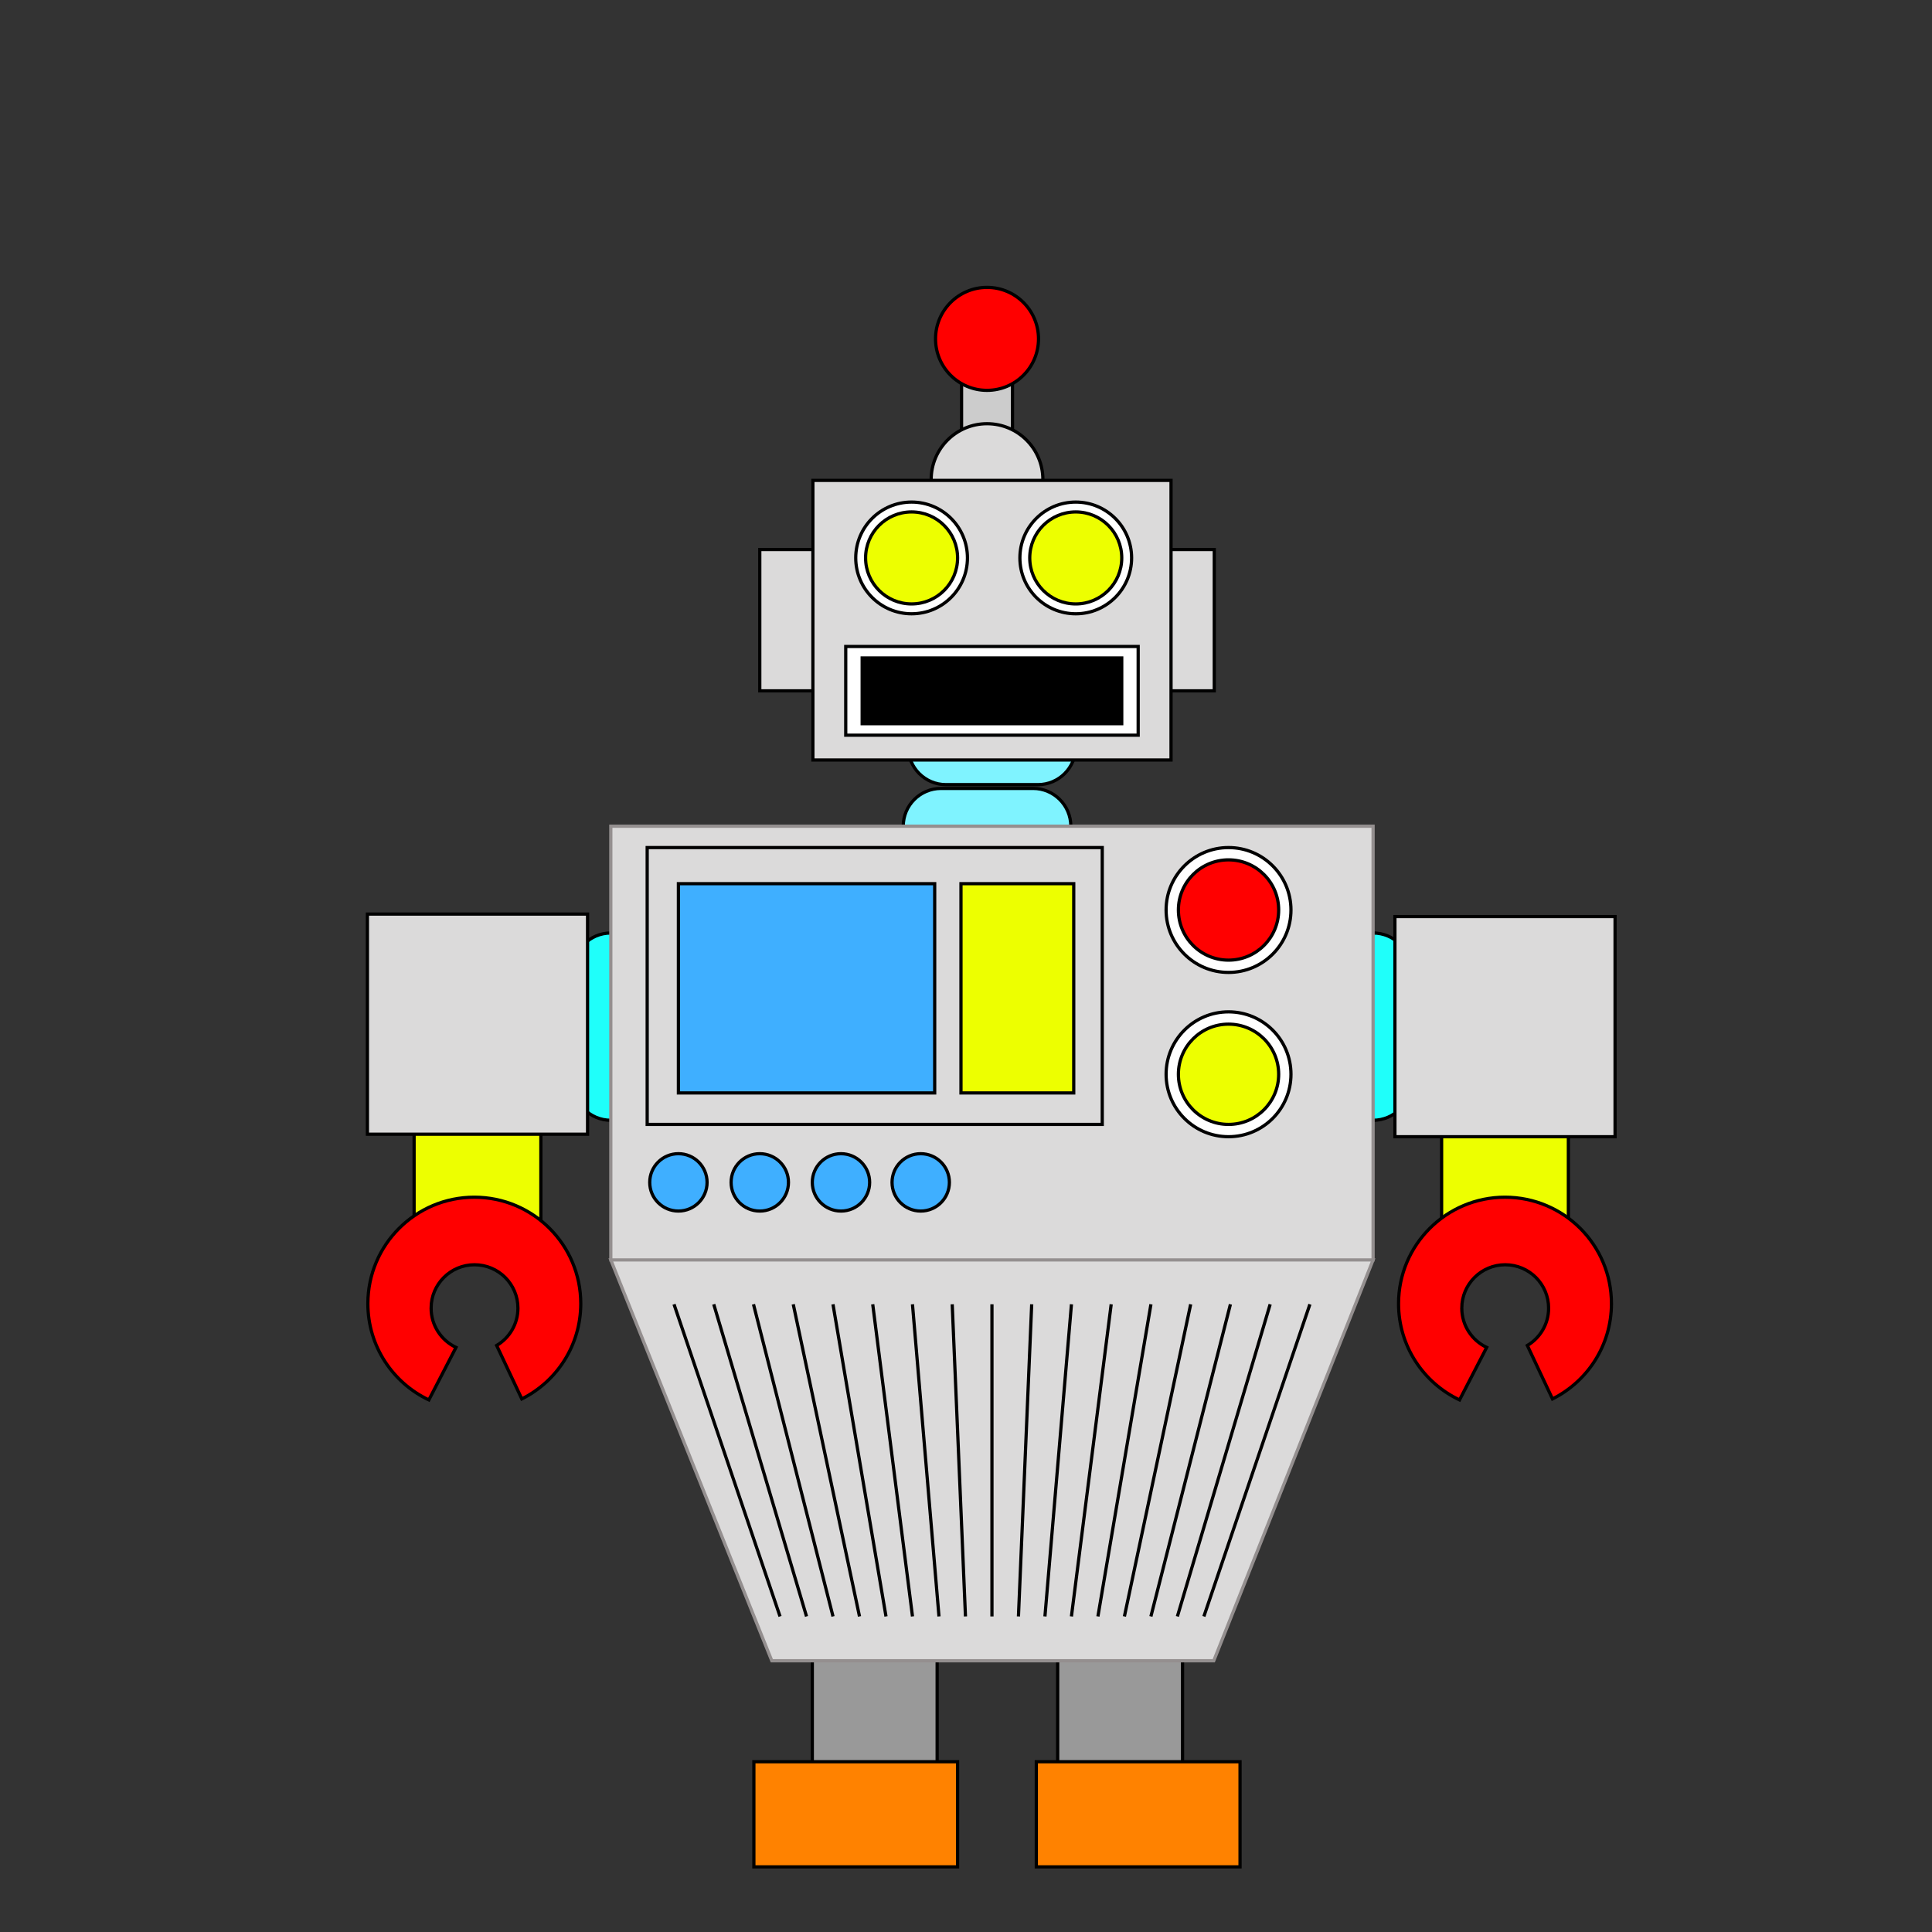
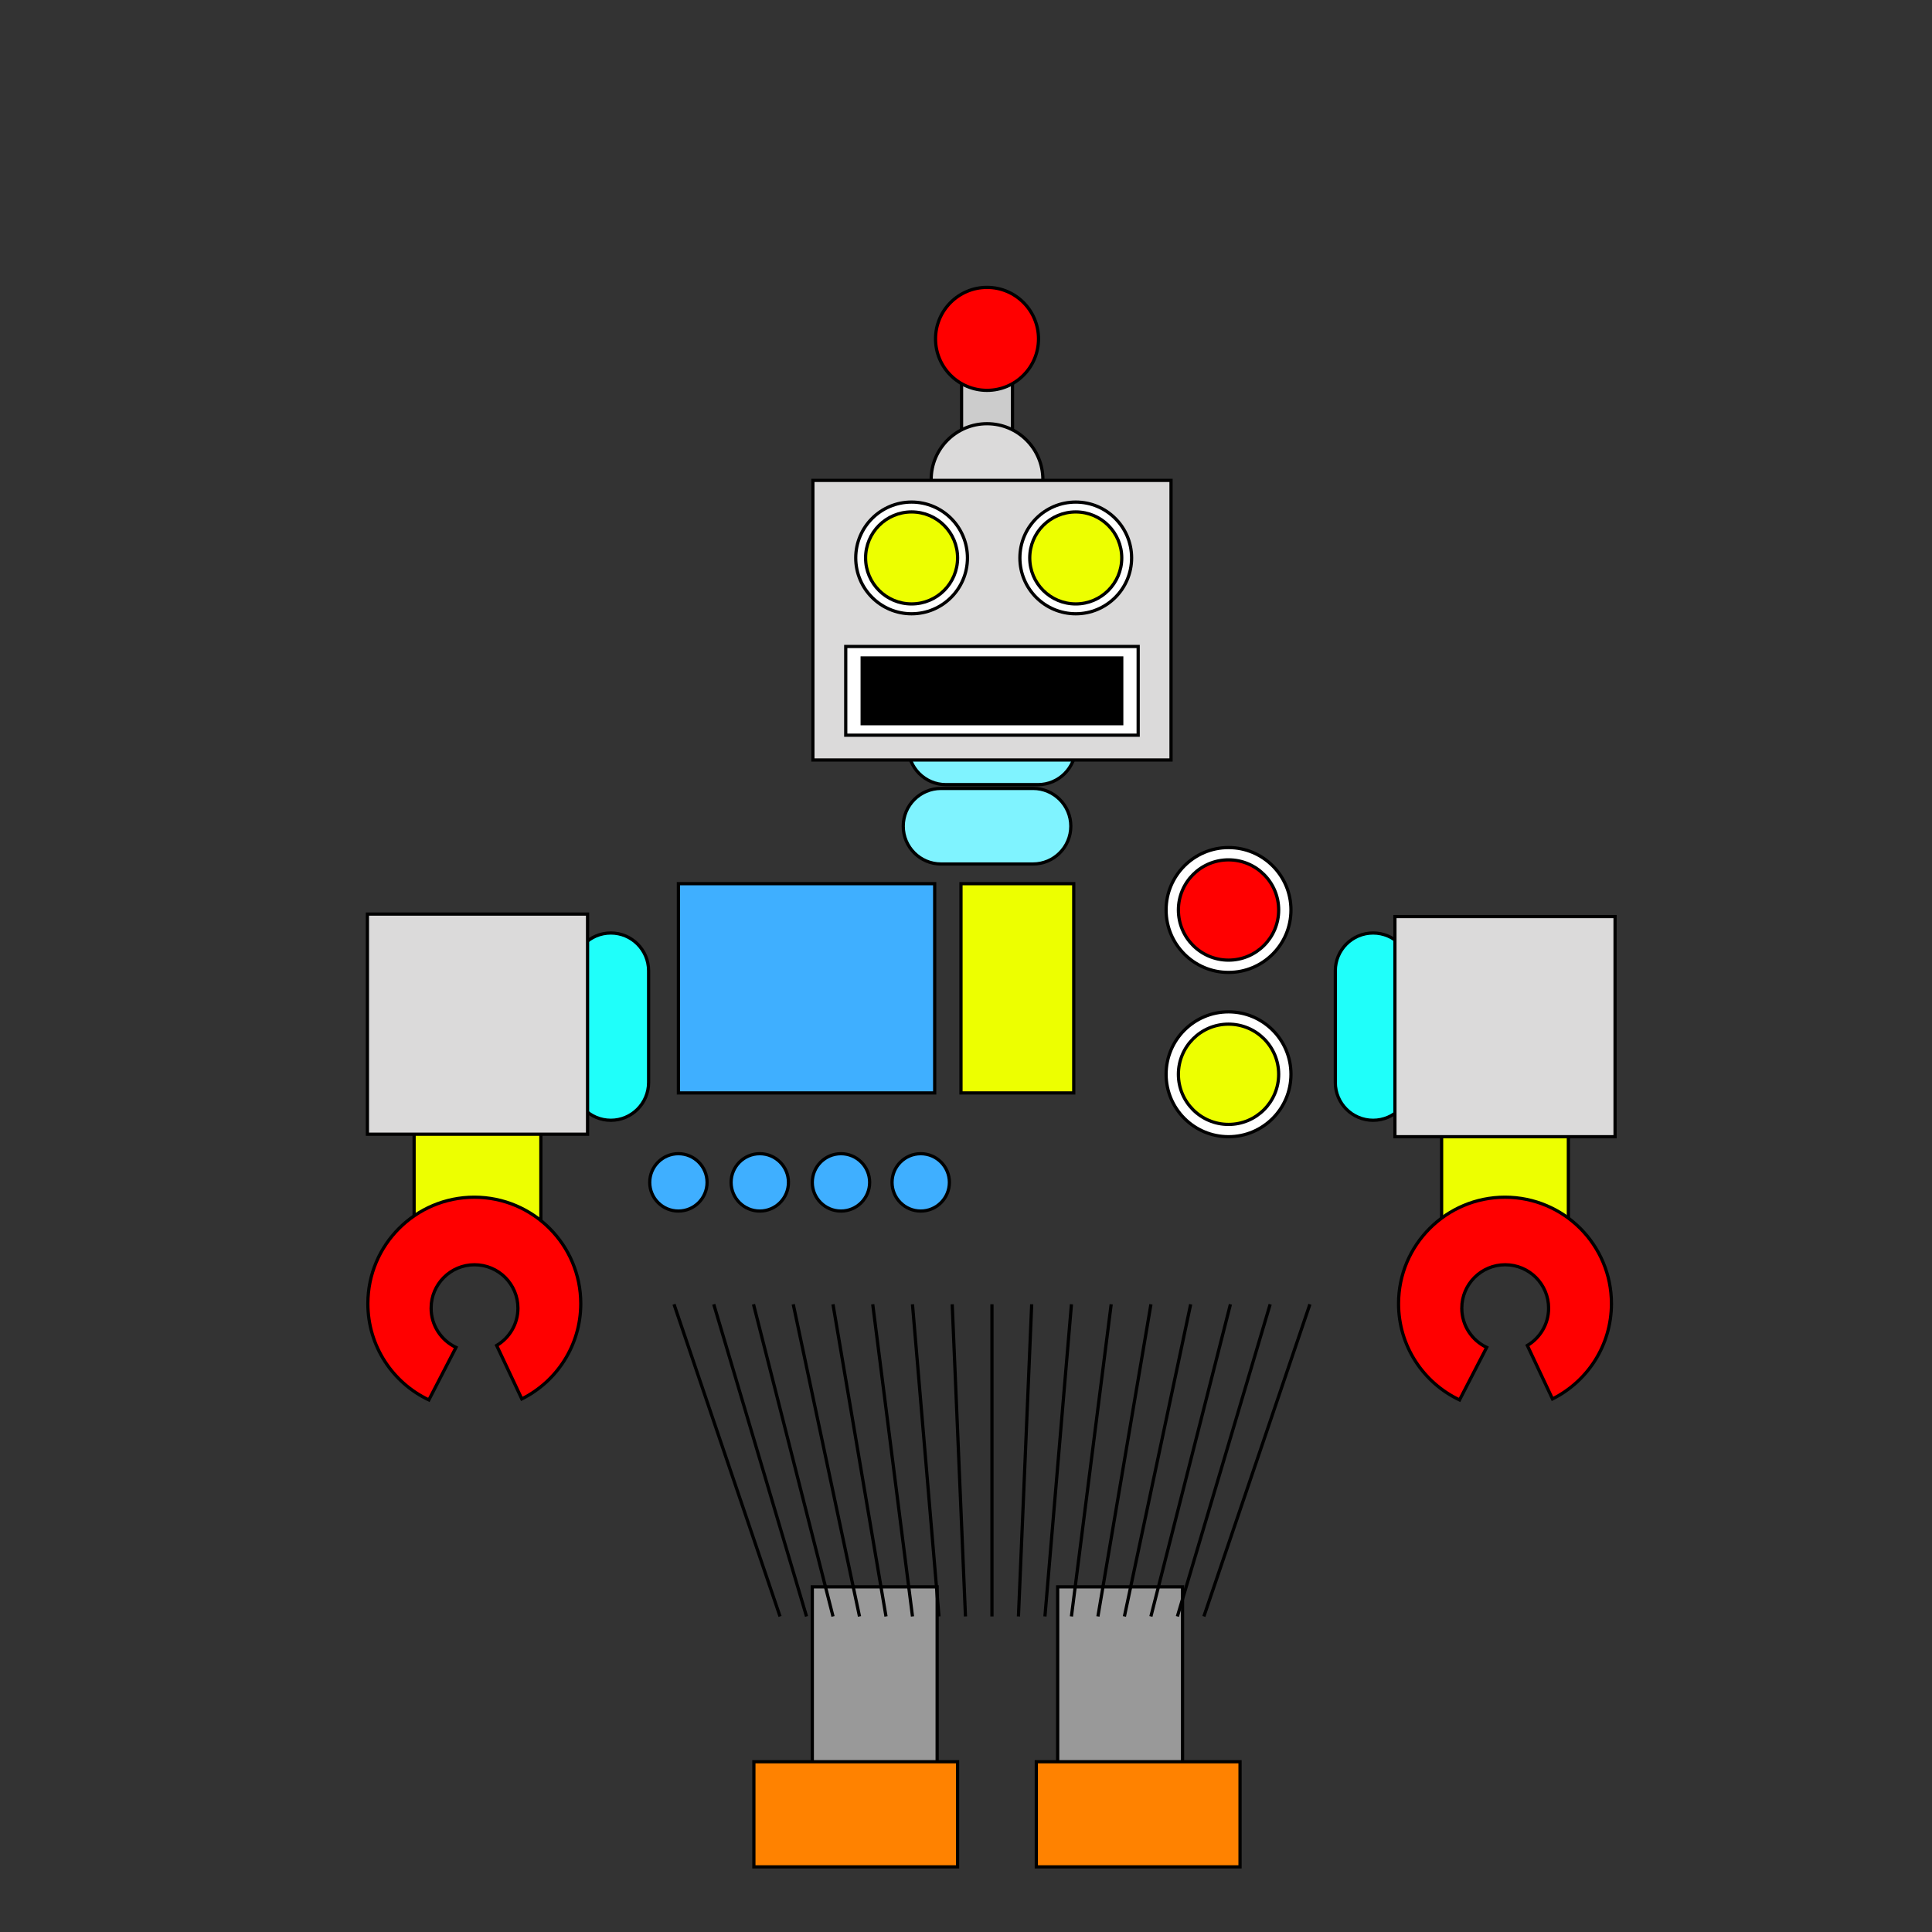
<svg xmlns="http://www.w3.org/2000/svg" width="600" height="600" viewBox="0 0 600 600">
  <rect x="0" y="0" width="600" height="600" fill="#333333" stroke="none" />
  <path fill="#EDFF00" stroke="#000" d="M447.705 324.979h39.366v66.626h-39.366zM128.603 324.979h39.366v66.626h-39.366z" />
  <path fill="#CCC" stroke="#000" d="M298.621 111.179h15.816v40.816h-15.816z" />
  <circle fill="#DBDADA" stroke="#000" cx="306.529" cy="148.934" r="17.347" />
  <path fill="#1FFFFA" stroke="#000" d="M201.428 336.179c0 6.48-5.254 11.734-11.734 11.734h0c-6.48 0-11.734-5.254-11.734-11.734v-34.693c0-6.481 5.254-11.735 11.734-11.735h0c6.48 0 11.734 5.254 11.734 11.735v34.693zM438.164 336.178c0 6.481-5.254 11.735-11.734 11.735h0c-6.481 0-11.735-5.254-11.735-11.735v-34.693c0-6.48 5.254-11.734 11.735-11.734h0c6.48 0 11.734 5.254 11.734 11.734v34.693z" />
  <path fill="#7FF3FF" stroke="#000" d="M332.551 256.586c0 6.48-5.254 11.734-11.735 11.734h-28.571c-6.481 0-11.735-5.254-11.735-11.734h0c0-6.48 5.254-11.734 11.735-11.734h28.571c6.481 0 11.735 5.254 11.735 11.734h0z" />
  <path fill="#999" stroke="#000" d="M328.469 492.811h38.776v75.511h-38.776zM252.265 492.811h38.775v75.511h-38.775z" />
  <g fill="#DBDADA" stroke="#948F8F">
-     <path d="M189.694 256.586h236.734V391.28H189.694zM376.938 515.771H239.693l-50-124.491h236.735z" />
-   </g>
+     </g>
  <path fill="#7FF3FF" stroke="#000" d="M334.082 231.94c0 6.481-5.254 11.735-11.734 11.735h-28.572c-6.481 0-11.735-5.254-11.735-11.735h0c0-6.48 5.254-11.734 11.735-11.734h28.572c6.48 0 11.734 5.254 11.734 11.734h0z" />
-   <path fill="#DBDADA" stroke="#000" d="M235.958 170.667h141.143v43.878H235.958z" />
  <path fill="#DBDADA" stroke="#000" d="M252.45 149.189h111.224v86.833H252.45z" />
  <g stroke="#000">
    <path fill="#FFF" d="M262.653 200.769h90.816v27.55h-90.816z" />
    <path d="M267.755 204.34h80.612v20.408h-80.612z" />
  </g>
-   <path fill="#DBDADA" stroke="#000" d="M200.989 263.219h141.325v85.98H200.989z" />
  <path fill="#3FAFFF" stroke="#000" d="M210.684 274.435h79.592v64.987h-79.592z" />
  <path fill="#EDFF00" stroke="#000" d="M298.438 274.435h35.021v64.987h-35.021z" />
  <circle fill="#FFF" stroke="#000" cx="381.533" cy="333.627" r="19.388" />
  <circle fill="#EDFF00" stroke="#000" cx="381.532" cy="333.628" r="15.571" />
  <circle fill="#FFF" stroke="#000" cx="381.532" cy="282.607" r="19.388" />
  <circle fill="red" stroke="#000" cx="381.533" cy="282.607" r="15.571" />
  <circle fill="#3FAFFF" stroke="#000" cx="285.938" cy="367.198" r="8.906" />
  <circle fill="#3FAFFF" stroke="#000" cx="261.171" cy="367.198" r="8.906" />
  <circle fill="#3FAFFF" stroke="#000" cx="235.958" cy="367.198" r="8.906" />
  <circle fill="#3FAFFF" stroke="#000" cx="210.684" cy="367.196" r="8.906" />
  <g stroke="#000">
    <circle fill="#FFF" cx="334.083" cy="173.27" r="17.347" />
    <circle fill="#EDFF00" cx="334.083" cy="173.27" r="14.286" />
  </g>
  <circle fill="#FFF" stroke="#000" cx="283.102" cy="173.269" r="17.347" />
  <circle fill="#EDFF00" stroke="#000" cx="283.102" cy="173.269" r="14.286" />
  <circle fill="red" stroke="#000" cx="306.529" cy="105.238" r="15.99" />
  <g stroke="#000">
    <path d="M209.319 405.056l32.928 96.938M221.662 405.056l28.812 96.938M234.005 405.056l24.695 96.938M246.348 405.056l20.579 96.938M258.69 405.056l16.464 96.938M271.033 405.056l12.348 96.938M283.375 405.056l8.232 96.938M295.718 405.056l4.116 96.938M308.061 405.056l.001 96.938M320.403 405.056l-4.115 96.938M332.746 405.056l-8.231 96.938M345.089 405.056l-12.347 96.938M357.432 405.056l-16.463 96.938M369.774 405.056l-20.579 96.938M382.117 405.056l-24.695 96.938M394.46 405.056l-28.811 96.938M406.803 405.056l-32.927 96.938" />
  </g>
  <path fill="#DBDADA" stroke="#000" d="M114.103 283.873h68.367v68.367h-68.367zM433.205 284.648h68.367v68.368h-68.367z" />
  <path fill="red" stroke="#000" d="M133.885 406.265c0-7.446 6.036-13.482 13.482-13.482s13.482 6.036 13.482 13.482c0 4.933-2.656 9.233-6.608 11.585l7.809 16.598c10.854-5.421 18.312-16.63 18.312-29.586 0-18.258-14.801-33.059-33.059-33.059s-33.059 14.801-33.059 33.059c0 13.206 7.746 24.6 18.94 29.896l8.433-16.31c-4.566-2.161-7.732-6.797-7.732-12.183zM453.971 406.265c0-7.446 6.037-13.482 13.482-13.482 7.447 0 13.482 6.036 13.482 13.482 0 4.933-2.656 9.233-6.607 11.585l7.809 16.598c10.854-5.421 18.311-16.63 18.311-29.586 0-18.258-14.801-33.059-33.059-33.059s-33.059 14.801-33.059 33.059c0 13.206 7.746 24.6 18.941 29.896l8.432-16.31c-4.566-2.161-7.732-6.797-7.732-12.183z" />
  <path fill="#FF8200" stroke="#000" d="M321.837 547.12h63.266v32.652h-63.266zM234.122 547.12h63.265v32.652h-63.265z" />
-   <path fill="none" d="M73.065 103.296c.317 11.57-.387 23.491-3.11 34.749.258-5.779 1.274-18.964 2.115-27.615 8.059 1.911 7.64 14.022 13.416 16.316 8.684 3.449 15.909-11.307 24.176-11.189.732 5.782-.664 12.083-2.924 17.331M127.146 125.745c-.704 8.233.379 17.907 3.257 25.565 14.779-3.714 25.385-20.376 34.641-31.555-5.626 16.991-25.818 31.714-38.02 43.94-13.26 13.286-27.127 28.627-41.628 40.254.674-6.115 5.431-11.095 9.097-15.961" />
</svg>